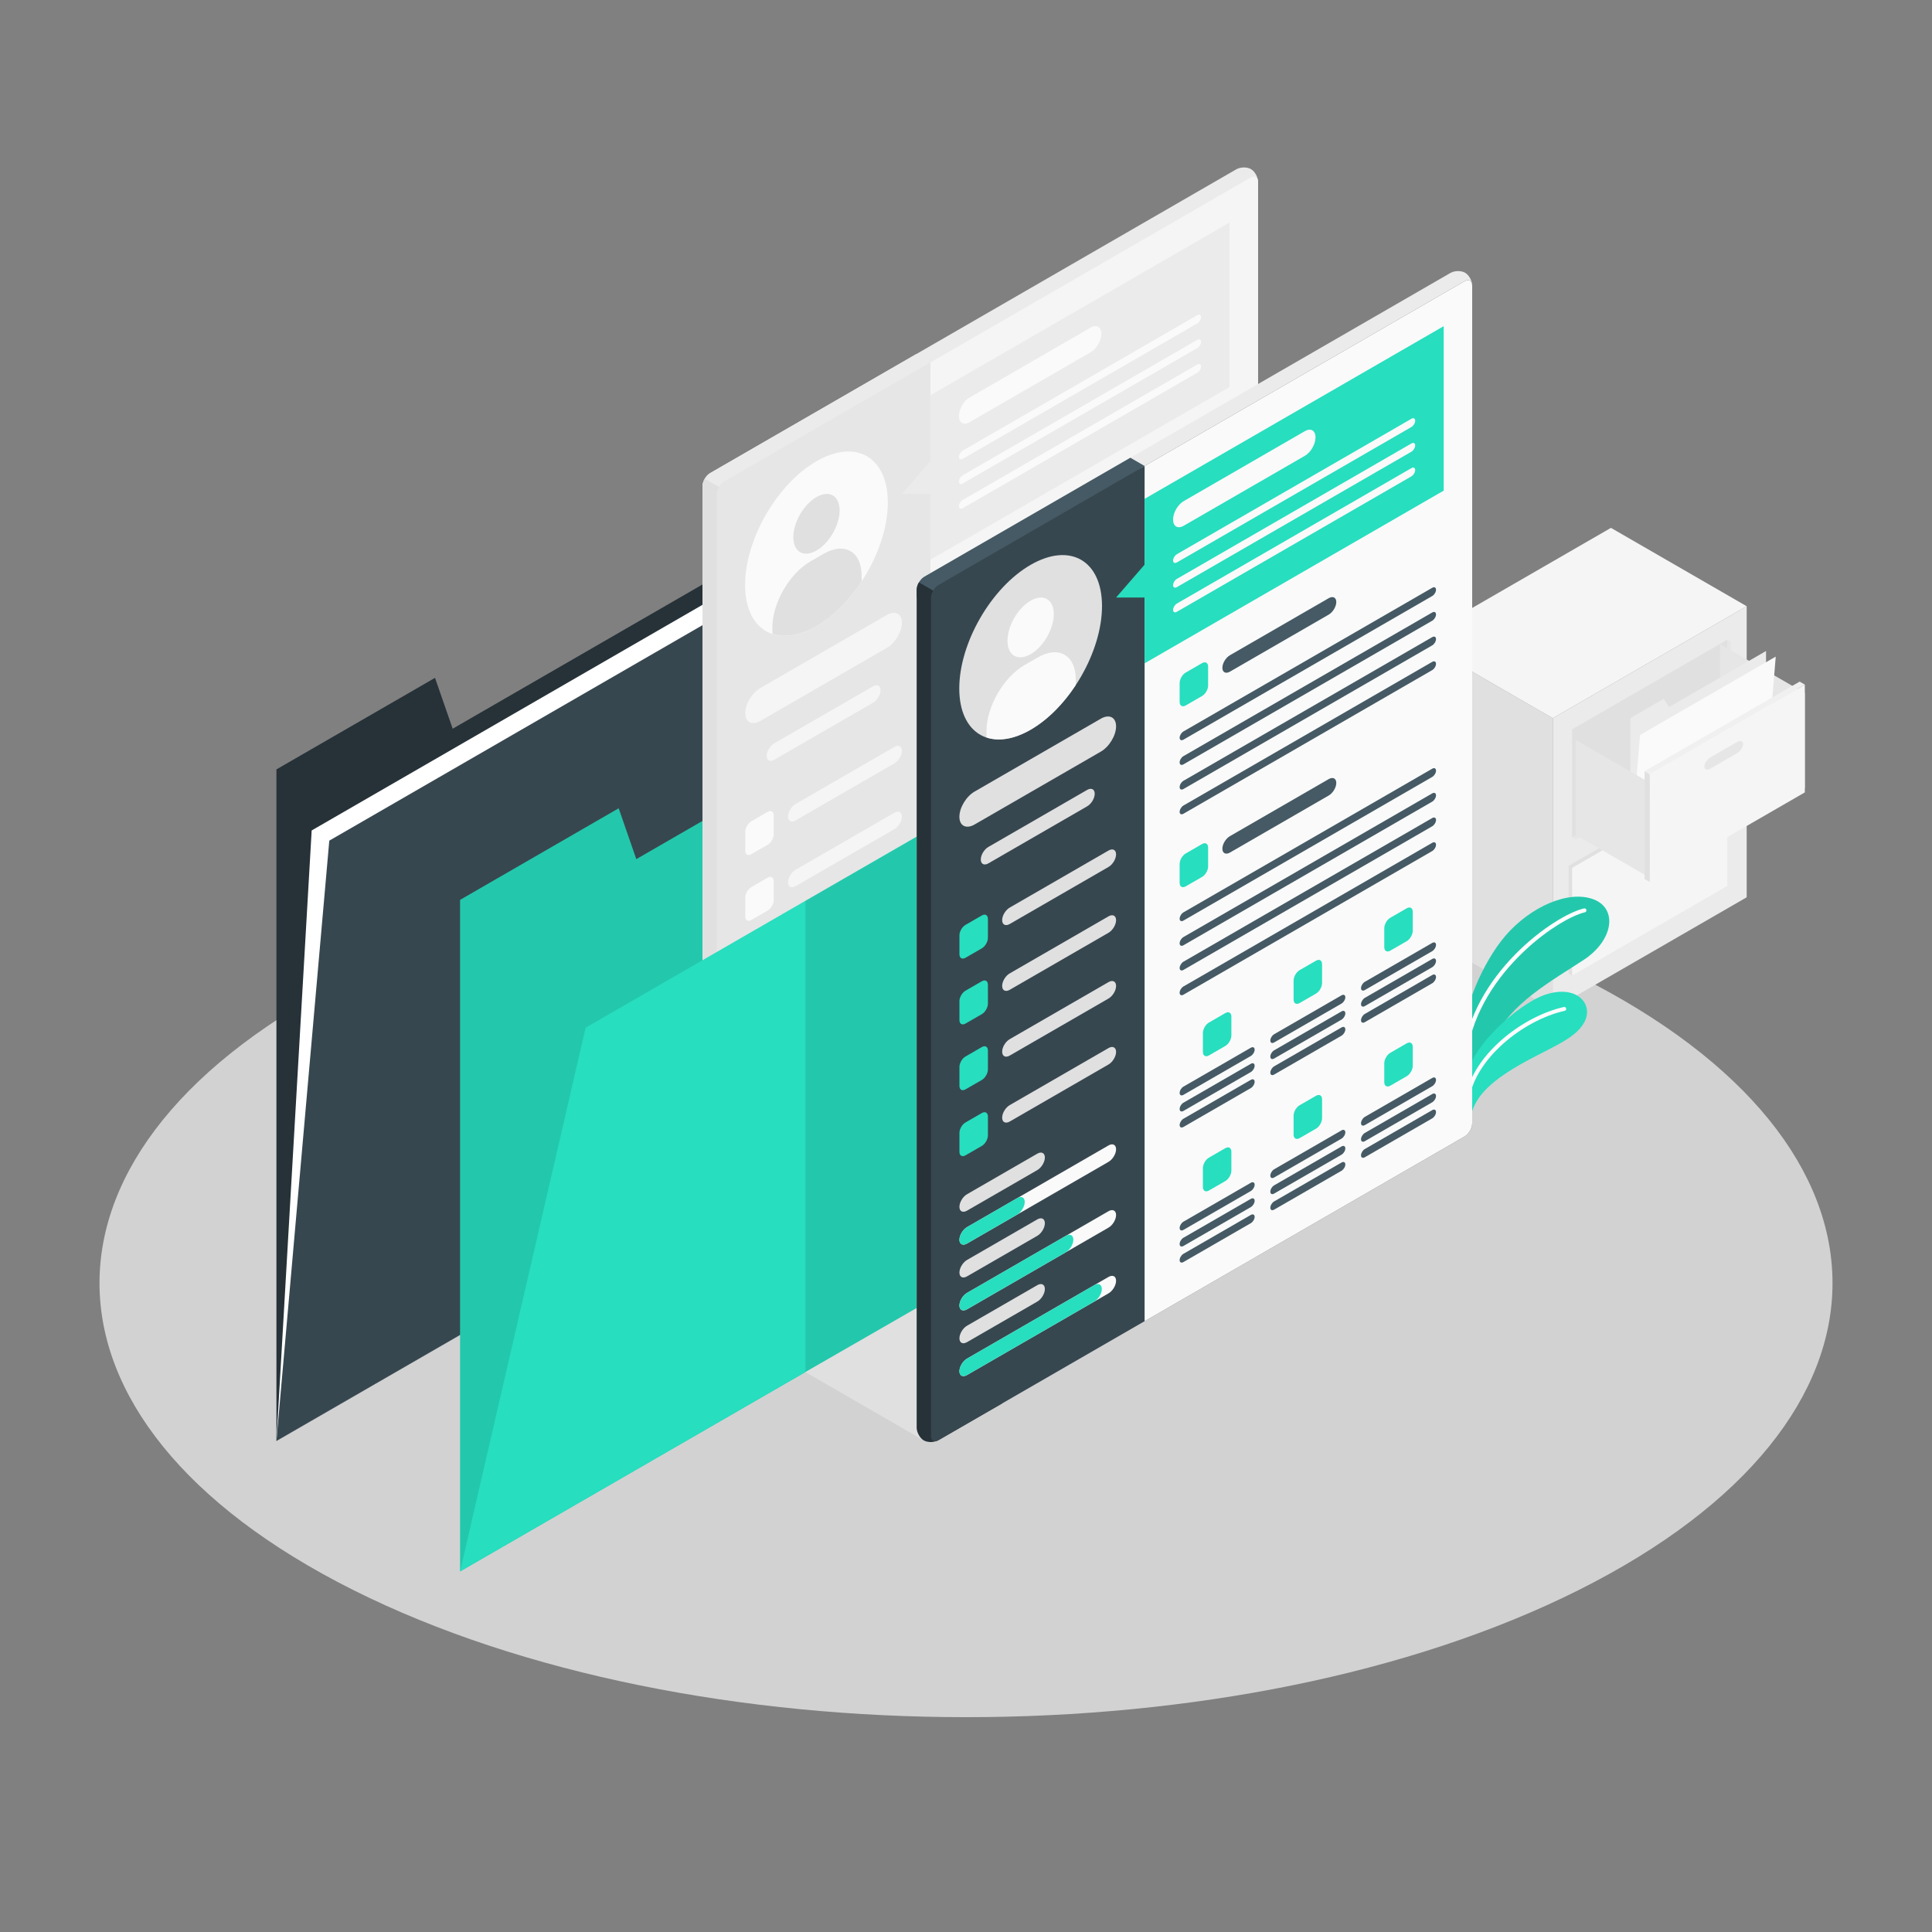
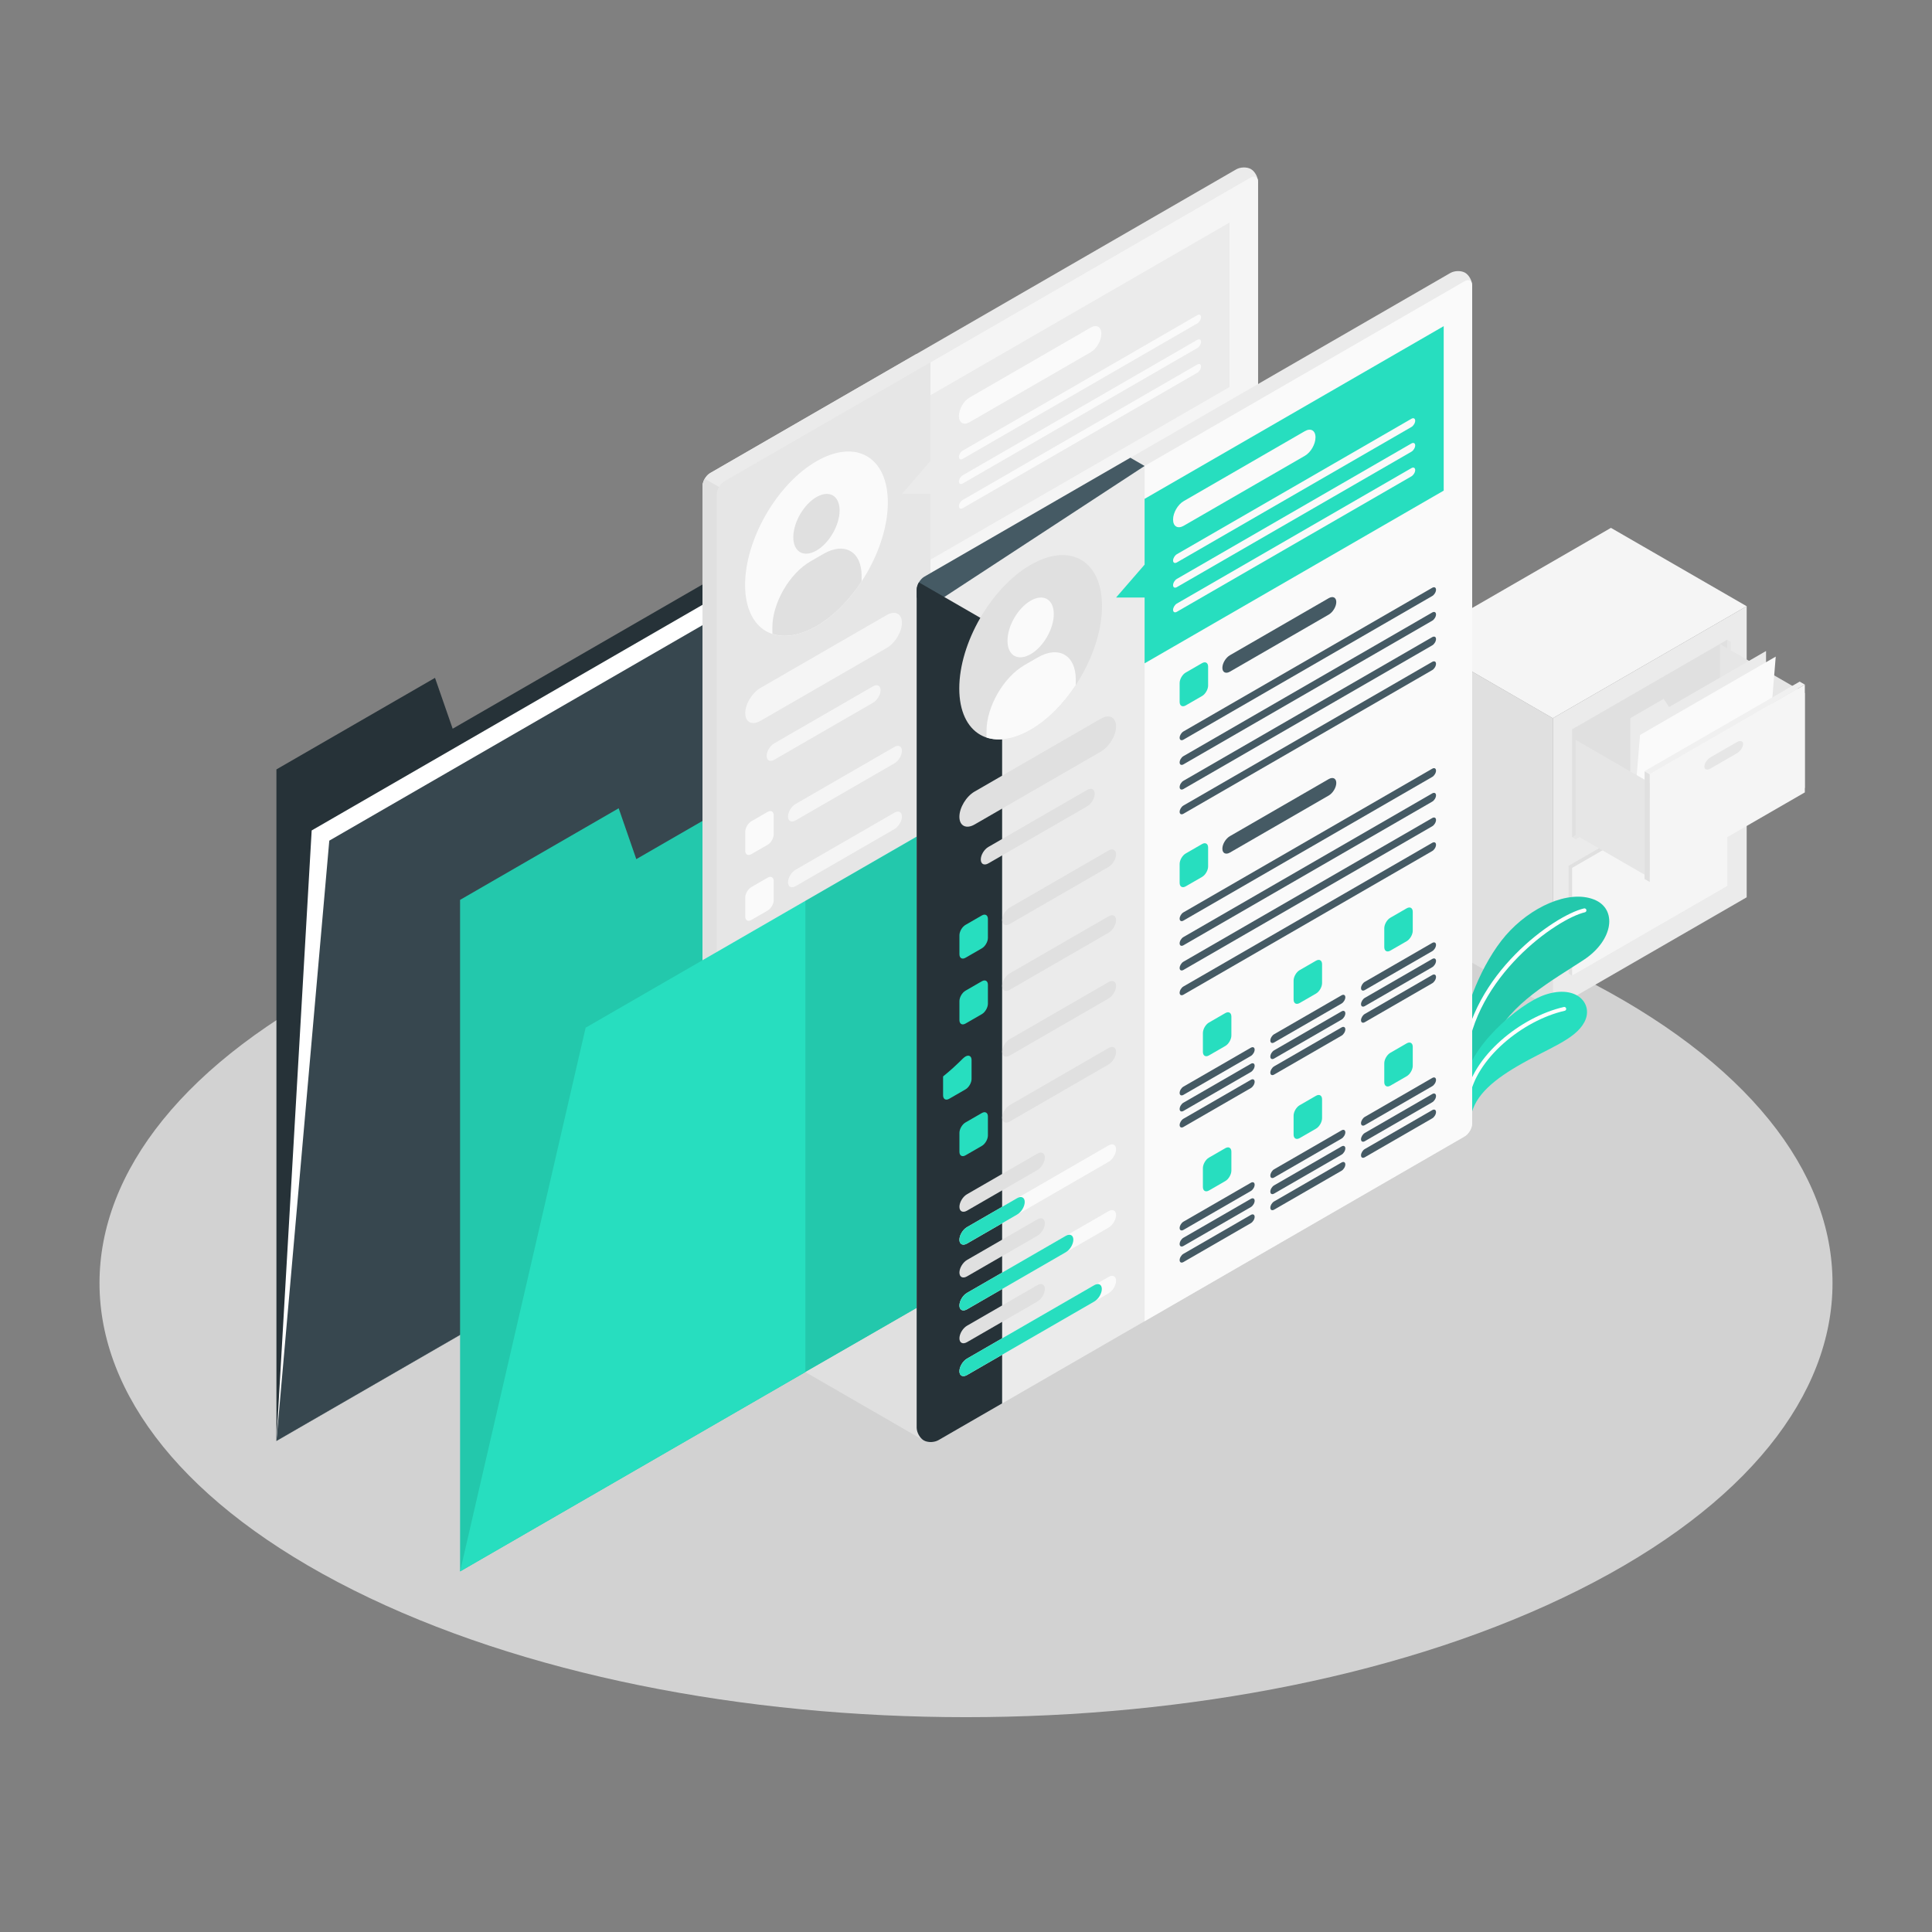
<svg xmlns="http://www.w3.org/2000/svg" xmlns:xlink="http://www.w3.org/1999/xlink" version="1.1" x="0px" y="0px" viewBox="0 0 500 500" style="enable-background:new 0 0 500 500;" xml:space="preserve">
  <rect x="0" y="0" width="500" height="500" fill="#808080" stroke="none" />
  <g id="Floor">
    <path id="Floor_21_" style="opacity:0.7;fill:#F5F5F5;" d="M91.43,411.5c87.58,43.87,229.56,43.87,317.14,0   c87.58-43.87,87.58-115,0-158.87c-87.58-43.87-229.56-43.87-317.14,0C3.86,296.5,3.86,367.63,91.43,411.5z" />
  </g>
  <g id="Cabinet_1_">
    <g id="Cabinet">
      <g id="XMLID_3134_">
        <g id="XMLID_3143_">
          <polygon id="XMLID_3184_" style="fill:#E0E0E0;" points="401.86,261.19 366.73,240.91 366.73,165.58 401.86,185.87     " />
        </g>
        <g id="XMLID_3142_">
          <polygon id="XMLID_3182_" style="fill:#EBEBEB;" points="401.86,185.87 452.04,156.89 452.04,232.22 401.86,261.19     " />
        </g>
        <g id="XMLID_14367_">
          <polygon id="XMLID_3180_" style="fill:#F5F5F5;" points="452.04,156.89 401.86,185.87 366.73,165.58 416.91,136.61     " />
        </g>
        <g id="XMLID_3140_">
          <g id="XMLID_14366_">
            <polygon id="XMLID_3178_" style="fill:#E6E6E6;" points="406.87,188.76 447.02,165.58 447.94,166.12 447.94,194.02        407.8,217.2 406.87,216.66      " />
          </g>
          <g id="XMLID_3141_">
            <path id="XMLID_3176_" style="fill:#E6E6E6;" d="M423.53,184.94l6.83-3.94c0.89-0.51,1.6-0.28,1.6,0.52       c0,0.8-0.72,1.86-1.6,2.38l-6.83,3.94c-0.89,0.51-1.6,0.28-1.6-0.52C421.93,186.51,422.65,185.45,423.53,184.94z" />
          </g>
        </g>
        <g id="XMLID_3136_">
          <g id="XMLID_3139_">
            <polygon id="XMLID_3173_" style="fill:#E0E0E0;" points="405.95,224.07 446.1,200.89 446.09,228.79 447.02,229.32        406.87,252.5 405.95,251.97      " />
          </g>
          <g id="XMLID_3138_">
            <polygon id="XMLID_3171_" style="fill:#F5F5F5;" points="406.87,224.6 447.02,201.42 447.02,229.32 406.87,252.5      " />
          </g>
          <g id="XMLID_3137_">
            <path id="XMLID_3169_" style="fill:#E6E6E6;" d="M422.61,220.24l6.83-3.94c0.89-0.51,1.6-0.28,1.6,0.52       c0,0.8-0.72,1.86-1.6,2.38l-6.83,3.94c-0.89,0.51-1.6,0.28-1.6-0.52C421,221.82,421.72,220.76,422.61,220.24z" />
          </g>
        </g>
      </g>
      <g id="XMLID_368_">
        <g id="XMLID_982_">
          <polygon id="XMLID_3165_" style="fill:#E0E0E0;" points="406.87,188.76 447.02,165.58 447.02,193.48 406.87,216.66     " />
        </g>
        <g id="XMLID_941_">
          <polygon id="XMLID_3163_" style="fill:#E6E6E6;" points="467.09,179.37 445.12,166.68 445.12,191.26 467.09,203.95     " />
        </g>
        <g id="XMLID_938_">
          <g id="XMLID_940_">
            <polygon id="XMLID_3161_" style="fill:#EBEBEB;" points="421.93,220.63 421.93,185.86 430.54,180.87 431.96,182.97        457.05,168.48 457.06,200.35      " />
          </g>
          <g id="XMLID_939_">
            <polygon id="XMLID_3159_" style="fill:#FAFAFA;" points="421.93,220.63 424.44,190.21 459.56,169.93 457.06,200.35      " />
          </g>
        </g>
        <g id="XMLID_937_">
          <polygon id="XMLID_3156_" style="fill:#E6E6E6;" points="426.95,202.55 407.79,191.49 407.79,216.07 426.94,227.13     " />
        </g>
        <g id="XMLID_936_">
          <polygon id="XMLID_3154_" style="fill:#F5F5F5;" points="426.95,200.35 467.09,177.17 467.09,205.07 426.94,228.25     " />
        </g>
        <g id="XMLID_933_">
          <path id="XMLID_3152_" style="fill:#E6E6E6;" d="M442.68,195.99l6.83-3.94c0.89-0.51,1.6-0.28,1.6,0.52      c0,0.8-0.72,1.86-1.6,2.38l-6.83,3.94c-0.89,0.51-1.6,0.28-1.6-0.52C441.08,197.57,441.8,196.5,442.68,195.99z" />
        </g>
        <g id="XMLID_901_">
          <polygon id="XMLID_3150_" style="fill:#E0E0E0;" points="426.95,200.35 425.61,199.58 425.61,227.48 426.95,228.25     " />
        </g>
        <g id="XMLID_884_">
          <polygon id="XMLID_3148_" style="fill:#F0F0F0;" points="425.61,199.58 465.75,176.4 467.09,177.17 426.95,200.35     " />
        </g>
      </g>
    </g>
  </g>
  <g id="Plants">
    <g id="Plant_1_">
      <g id="XMLID_15586_">
        <path id="XMLID_15588_" style="fill:#27DEBF;" d="M378.63,267.25c0.23-5.78,4.78-17.94,11.08-25.2     c6.3-7.26,16.17-11.83,22.77-9.27c6.15,2.38,5.14,10.54-2.64,15.65c-7.78,5.12-19.43,11.47-23.13,20.7l-7.44,11.21L378.63,267.25     z" />
        <path id="XMLID_985_" style="opacity:0.1;" d="M378.63,267.25c0.23-5.78,4.78-17.94,11.08-25.2c6.3-7.26,16.17-11.83,22.77-9.27     c6.15,2.38,5.14,10.54-2.64,15.65c-7.78,5.12-19.43,11.47-23.13,20.7l-7.44,11.21L378.63,267.25z" />
        <path id="XMLID_15587_" style="fill:none;stroke:#FFFFFF;stroke-width:1.026;stroke-linecap:round;stroke-miterlimit:10;" d="     M410.05,235.6c-7.48,1.74-29,16.83-31.03,38.42" />
      </g>
      <g id="XMLID_15570_">
        <path id="XMLID_15585_" style="fill:#27DEBF;" d="M380.53,290.18c0.34-5.97,5.46-10.33,12.19-14.27     c7.99-4.68,14.9-6.79,17.33-11.41c2.43-4.61-1.92-9.82-10.18-7.06c-6.97,2.33-20.5,14.32-20.6,22.9L380.53,290.18z" />
        <path id="XMLID_15584_" style="fill:none;stroke:#FFFFFF;stroke-linecap:round;stroke-miterlimit:10;" d="M404.83,261.1     c-11.05,2.53-23.4,12.58-25.06,23.11" />
      </g>
    </g>
  </g>
  <g id="Folder_2_">
    <g id="Folder_1_">
      <g id="XMLID_3087_">
        <polygon id="XMLID_3092_" style="fill:#263238;" points="71.54,199.12 71.54,372.92 249.41,270.22 249.41,112.23 117.15,188.59      112.58,175.43    " />
      </g>
      <g id="XMLID_3086_">
        <polygon id="XMLID_3090_" style="fill:#FFFFFF;" points="71.54,372.92 80.66,214.92 258.53,112.23 249.41,270.22    " />
      </g>
      <g id="XMLID_3085_">
        <polygon id="XMLID_3083_" style="fill:#37474F;" points="71.54,372.92 85.22,217.56 263.09,114.86 249.41,270.22    " />
      </g>
    </g>
  </g>
  <g id="Resumes">
    <g id="Folder">
      <g id="XMLID_987_">
        <g id="XMLID_3084_">
          <polygon id="XMLID_3080_" style="fill:#27DEBF;" points="119.07,232.89 119.07,406.68 296.94,303.98 296.94,145.99       164.67,222.35 160.11,209.19     " />
        </g>
        <g id="XMLID_3070_" style="opacity:0.1;">
          <polygon id="XMLID_3089_" points="119.07,232.89 119.07,406.68 296.94,303.98 296.94,145.99 164.67,222.35 160.11,209.19           " />
        </g>
      </g>
      <g id="Document_1_">
        <g id="XMLID_3067_">
          <path id="XMLID_3068_" style="fill:#EBEBEB;" d="M183.66,345.97c-1.02-0.59-1.84-2.08-1.84-3.33v-216.8      c0-1.25,0.88-2.78,1.96-3.4l136.15-78.61c1.09-0.63,2.79-0.66,3.81-0.07c1.02,0.59,1.84,2.08,1.84,3.33l0,216.8      c0,1.25-0.88,2.78-1.96,3.4L187.46,345.9C186.38,346.53,184.68,346.56,183.66,345.97z" />
        </g>
        <g id="XMLID_3065_">
          <path id="XMLID_3066_" style="fill:#EBEBEB;" d="M185.5,129.95l55.3-36.18l-3.69-2.13l-53.33,30.79      c-1.09,0.63-1.96,2.15-1.96,3.4v1.99L185.5,129.95z" />
        </g>
        <g id="XMLID_3063_">
          <path id="XMLID_3064_" style="fill:#E0E0E0;" d="M203.93,136.34l-21.54-12.44c-0.36,0.62-0.58,1.31-0.58,1.94v216.8      c0,1.25,0.83,2.75,1.84,3.33c1.02,0.59,2.72,0.56,3.81-0.07l16.47-9.51L203.93,136.34z" />
        </g>
        <g id="XMLID_3061_">
          <path id="XMLID_3062_" style="fill:#E6E6E6;" d="M187.46,345.9l136.15-78.61c1.09-0.63,1.96-2.15,1.96-3.4l0-216.8      c0-1.25-0.88-1.76-1.96-1.13l-136.15,78.61c-1.09,0.63-1.96,2.15-1.96,3.4l0,216.8C185.5,346.02,186.38,346.53,187.46,345.9z" />
        </g>
        <g id="XMLID_3058_">
          <defs>
            <path id="XMLID_3060_" d="M211.3,119.25c-10.18,5.74-18.43,20.03-18.43,31.92c0,11.89,8.25,16.77,18.43,10.89       c10.18-5.88,18.43-20.17,18.43-31.92C229.73,118.39,221.48,113.51,211.3,119.25z" />
          </defs>
          <clipPath id="XMLID_00000151535256151801188460000002570978875030628243_">
            <use xlink:href="#XMLID_3060_" style="overflow:visible;" />
          </clipPath>
        </g>
        <g id="XMLID_3056_">
          <path id="XMLID_3057_" style="fill:#F5F5F5;" d="M196.8,178.04l32.69-18.87c2.17-1.25,3.93-0.36,3.93,1.99      c0,2.35-1.76,5.27-3.93,6.53l-32.69,18.87c-2.17,1.25-3.93,0.36-3.93-1.99S194.63,179.3,196.8,178.04z" />
        </g>
        <g id="XMLID_3051_">
          <g id="XMLID_3054_">
            <path id="XMLID_3055_" style="fill:#FAFAFA;" d="M194.44,212.55l4.23-2.44c0.87-0.5,1.57-0.09,1.57,0.91v4.88       c0,1-0.7,2.22-1.57,2.72l-4.23,2.44c-0.87,0.5-1.57,0.1-1.57-0.91v-4.88C192.87,214.27,193.58,213.05,194.44,212.55z" />
          </g>
          <g id="XMLID_3052_">
            <path id="XMLID_3053_" style="fill:#F5F5F5;" d="M205.9,208.07l25.56-14.76c1.09-0.63,1.96-0.18,1.96,0.99       c0,1.18-0.88,2.64-1.96,3.26l-25.56,14.76c-1.09,0.63-1.96,0.18-1.96-0.99C203.93,210.15,204.81,208.69,205.9,208.07z" />
          </g>
        </g>
        <g id="XMLID_3046_">
          <g id="XMLID_3049_">
            <path id="XMLID_3050_" style="fill:#FAFAFA;" d="M194.44,229.58l4.23-2.44c0.87-0.5,1.57-0.09,1.57,0.91v4.88       c0,1-0.7,2.22-1.57,2.72l-4.23,2.44c-0.87,0.5-1.57,0.09-1.57-0.91v-4.88C192.87,231.3,193.58,230.08,194.44,229.58z" />
          </g>
          <g id="XMLID_3047_">
            <path id="XMLID_3048_" style="fill:#F5F5F5;" d="M205.9,225.09l25.56-14.76c1.09-0.63,1.96-0.18,1.96,0.99       c0,1.18-0.88,2.64-1.96,3.26l-25.56,14.76c-1.09,0.63-1.96,0.18-1.96-0.99C203.93,227.18,204.81,225.72,205.9,225.09z" />
          </g>
        </g>
        <g id="XMLID_3040_">
          <g id="XMLID_3043_">
            <path id="XMLID_3045_" style="fill:#FAFAFA;" d="M194.44,246.6l4.23-2.44c0.87-0.5,1.57-0.09,1.57,0.91v4.88       c0,1-0.7,2.22-1.57,2.72l-4.23,2.44c-0.87,0.5-1.57,0.09-1.57-0.91v-4.88C192.87,248.32,193.58,247.1,194.44,246.6z" />
          </g>
          <g id="XMLID_3041_">
            <path id="XMLID_3042_" style="fill:#F5F5F5;" d="M205.9,242.12l25.56-14.76c1.09-0.63,1.96-0.18,1.96,0.99       c0,1.18-0.88,2.64-1.96,3.26l-25.56,14.76c-1.09,0.63-1.96,0.18-1.96-0.99C203.93,244.2,204.81,242.74,205.9,242.12z" />
          </g>
        </g>
        <g id="XMLID_3035_">
          <g id="XMLID_3038_">
            <path id="XMLID_3039_" style="fill:#FAFAFA;" d="M194.44,263.67l4.23-2.44c0.87-0.5,1.57-0.09,1.57,0.91v4.88       c0,1-0.7,2.22-1.57,2.72l-4.23,2.44c-0.87,0.5-1.57,0.09-1.57-0.91v-4.88C192.87,265.39,193.58,264.17,194.44,263.67z" />
          </g>
          <g id="XMLID_3036_">
            <path id="XMLID_3037_" style="fill:#F5F5F5;" d="M205.9,259.19l25.56-14.76c1.09-0.63,1.96-0.18,1.96,0.99       c0,1.18-0.88,2.64-1.96,3.26l-25.56,14.76c-1.09,0.63-1.96,0.18-1.96-0.99C203.93,261.28,204.81,259.81,205.9,259.19z" />
          </g>
        </g>
        <g id="XMLID_3033_">
          <path id="XMLID_3034_" style="fill:#F5F5F5;" d="M194.84,299.27l18.19-10.5c1.09-0.63,1.96-0.18,1.96,0.99      c0,1.18-0.88,2.64-1.96,3.26l-18.19,10.5c-1.09,0.63-1.96,0.18-1.96-0.99C192.87,301.36,193.75,299.9,194.84,299.27z" />
        </g>
        <g id="XMLID_3030_">
          <path id="XMLID_3032_" style="fill:#F0F0F0;" d="M194.84,307.78l36.62-21.14c1.09-0.63,1.96-0.18,1.96,0.99      c0,1.18-0.88,2.64-1.96,3.26l-36.62,21.14c-1.09,0.63-1.96,0.18-1.96-0.99C192.87,309.87,193.75,308.41,194.84,307.78z" />
        </g>
        <g id="XMLID_3026_">
          <path id="XMLID_3028_" style="fill:#FAFAFA;" d="M194.84,307.78l25.56-14.76c1.09-0.63,1.96-0.18,1.96,0.99      c0,1.18-0.88,2.64-1.97,3.26l-25.56,14.76c-1.09,0.63-1.96,0.18-1.96-0.99C192.87,309.87,193.75,308.41,194.84,307.78z" />
        </g>
        <g id="XMLID_3023_">
          <path id="XMLID_3024_" style="fill:#F5F5F5;" d="M194.84,316.29l18.19-10.5c1.09-0.63,1.96-0.18,1.96,0.99      c0,1.18-0.88,2.64-1.96,3.26l-18.19,10.5c-1.09,0.63-1.96,0.18-1.96-0.99C192.87,318.37,193.75,316.91,194.84,316.29z" />
        </g>
        <g id="XMLID_3021_">
          <path id="XMLID_3022_" style="fill:#F5F5F5;" d="M194.84,282.25l18.19-10.5c1.09-0.63,1.96-0.18,1.96,0.99      c0,1.18-0.88,2.64-1.96,3.26l-18.19,10.5c-1.09,0.63-1.96,0.18-1.96-0.99C192.87,284.34,193.75,282.88,194.84,282.25z" />
        </g>
        <g id="XMLID_3019_">
          <path id="XMLID_3020_" style="fill:#F0F0F0;" d="M194.84,290.77l36.62-21.14c1.09-0.63,1.96-0.18,1.96,0.99      c0,1.18-0.88,2.64-1.96,3.26l-36.62,21.14c-1.09,0.63-1.96,0.18-1.96-0.99C192.87,292.85,193.75,291.39,194.84,290.77z" />
        </g>
        <g id="XMLID_3017_">
          <path id="XMLID_3018_" style="fill:#FAFAFA;" d="M194.84,290.77l12.98-7.5c1.09-0.63,1.96-0.18,1.96,0.99      c0,1.18-0.88,2.64-1.97,3.26l-12.98,7.5c-1.09,0.63-1.96,0.18-1.96-0.99C192.87,292.85,193.75,291.39,194.84,290.77z" />
        </g>
        <g id="XMLID_3015_">
          <path id="XMLID_3016_" style="fill:#F0F0F0;" d="M194.84,324.8l36.62-21.14c1.09-0.63,1.96-0.18,1.96,0.99      c0,1.18-0.88,2.64-1.96,3.26l-36.62,21.14c-1.09,0.63-1.96,0.18-1.96-0.99C192.87,326.89,193.75,325.43,194.84,324.8z" />
        </g>
        <g id="XMLID_3013_">
          <path id="XMLID_3014_" style="fill:#FAFAFA;" d="M194.84,324.8l32.93-19.01c1.09-0.63,1.96-0.18,1.96,0.99      c0,1.18-0.88,2.64-1.97,3.26l-32.93,19.01c-1.09,0.63-1.96,0.18-1.96-0.99C192.87,326.89,193.75,325.43,194.84,324.8z" />
        </g>
        <g id="XMLID_3011_">
          <path id="XMLID_3012_" style="fill:#F5F5F5;" d="M323.61,45.96l-82.82,47.82v221.34l82.82-47.82c1.09-0.63,1.96-2.15,1.96-3.4      l0-216.8C325.58,45.84,324.7,45.33,323.61,45.96z" />
        </g>
        <g id="XMLID_3009_">
          <polygon id="XMLID_3010_" style="fill:#EBEBEB;" points="240.79,102.29 240.79,119.31 233.42,127.83 240.79,127.83       240.79,144.85 318.2,100.16 318.2,57.59     " />
        </g>
        <g id="XMLID_2993_">
          <path id="XMLID_2994_" style="fill:#FAFAFA;" d="M250.92,102.88l31.36-18.11c1.52-0.88,2.75-0.17,2.75,1.59v0.03      c0,1.75-1.23,3.89-2.75,4.76l-31.36,18.11c-1.52,0.88-2.75,0.17-2.75-1.59v-0.03C248.17,105.89,249.4,103.76,250.92,102.88z" />
        </g>
        <g id="XMLID_2991_">
          <path id="XMLID_2992_" style="fill:#FAFAFA;" d="M249.15,116.62l60.7-35.05c0.54-0.31,0.98-0.09,0.98,0.5      c0,0.59-0.44,1.32-0.98,1.63l-60.7,35.05c-0.54,0.31-0.98,0.09-0.98-0.5C248.17,117.66,248.61,116.93,249.15,116.62z" />
        </g>
        <g id="XMLID_2989_">
          <path id="XMLID_2990_" style="fill:#FAFAFA;" d="M249.15,123l60.7-35.05c0.54-0.31,0.98-0.09,0.98,0.5s-0.44,1.32-0.98,1.63      l-60.7,35.05c-0.54,0.31-0.98,0.09-0.98-0.5S248.61,123.32,249.15,123z" />
        </g>
        <g id="XMLID_2987_">
          <path id="XMLID_2988_" style="fill:#FAFAFA;" d="M249.15,129.39l60.7-35.05c0.54-0.31,0.98-0.09,0.98,0.5s-0.44,1.32-0.98,1.63      l-60.7,35.05c-0.54,0.31-0.98,0.09-0.98-0.5C248.17,130.43,248.61,129.7,249.15,129.39z" />
        </g>
        <g id="XMLID_2951_">
          <g id="XMLID_2981_">
            <g id="XMLID_2985_">
              <path id="XMLID_2986_" style="fill:#FFFFFF;" d="M251.43,147.24l4.23-2.44c0.87-0.5,1.57-0.09,1.57,0.91v4.88        c0,1-0.7,2.22-1.57,2.72l-4.23,2.44c-0.87,0.5-1.57,0.09-1.57-0.91v-4.88C249.86,148.96,250.57,147.74,251.43,147.24z" />
            </g>
            <g id="XMLID_2982_">
              <path id="XMLID_2984_" style="fill:#E0E0E0;" d="M262.89,142.76L288.45,128c1.09-0.63,1.96-0.18,1.96,0.99        c0,1.18-0.88,2.64-1.96,3.26l-25.56,14.76c-1.09,0.63-1.96,0.18-1.96-0.99S261.8,143.38,262.89,142.76z" />
            </g>
          </g>
          <g id="XMLID_2970_">
            <path id="XMLID_2978_" style="fill:#E0E0E0;" d="M250.85,162.49l64.39-37.18c0.54-0.31,0.98-0.09,0.98,0.5       c0,0.59-0.44,1.32-0.98,1.63l-64.39,37.18c-0.54,0.31-0.98,0.09-0.98-0.5C249.86,163.53,250.3,162.8,250.85,162.49z" />
          </g>
          <g id="XMLID_2957_">
            <path id="XMLID_2969_" style="fill:#E0E0E0;" d="M250.85,168.87l64.39-37.18c0.54-0.31,0.98-0.09,0.98,0.5       c0,0.59-0.44,1.32-0.98,1.63L250.85,171c-0.54,0.31-0.98,0.09-0.98-0.5C249.86,169.92,250.3,169.19,250.85,168.87z" />
          </g>
          <g id="XMLID_2954_">
            <path id="XMLID_2955_" style="fill:#E0E0E0;" d="M250.85,175.26l64.39-37.18c0.54-0.31,0.98-0.09,0.98,0.5       c0,0.59-0.44,1.32-0.98,1.63l-64.39,37.18c-0.54,0.31-0.98,0.09-0.98-0.5C249.86,176.3,250.3,175.57,250.85,175.26z" />
          </g>
          <g id="XMLID_2952_">
            <path id="XMLID_2953_" style="fill:#E0E0E0;" d="M250.85,181.66l64.39-37.18c0.54-0.31,0.98-0.09,0.98,0.5       c0,0.59-0.44,1.32-0.98,1.63l-64.39,37.18c-0.54,0.31-0.98,0.09-0.98-0.5C249.86,182.7,250.3,181.97,250.85,181.66z" />
          </g>
        </g>
        <g id="XMLID_2935_">
          <g id="XMLID_2946_">
            <g id="XMLID_2949_">
              <path id="XMLID_2950_" style="fill:#FFFFFF;" d="M251.43,194.06l4.23-2.44c0.87-0.5,1.57-0.1,1.57,0.91v4.88        c0,1-0.7,2.22-1.57,2.72l-4.23,2.44c-0.87,0.5-1.57,0.09-1.57-0.91v-4.88C249.86,195.78,250.57,194.56,251.43,194.06z" />
            </g>
            <g id="XMLID_2947_">
              <path id="XMLID_2948_" style="fill:#E0E0E0;" d="M262.89,189.58l25.56-14.76c1.09-0.63,1.96-0.18,1.96,0.99        s-0.88,2.64-1.96,3.26l-25.56,14.76c-1.09,0.63-1.96,0.18-1.96-0.99C260.92,191.67,261.8,190.21,262.89,189.58z" />
            </g>
          </g>
          <g id="XMLID_2944_">
            <path id="XMLID_2945_" style="fill:#E0E0E0;" d="M250.85,209.31l64.39-37.18c0.54-0.31,0.98-0.09,0.98,0.5       c0,0.59-0.44,1.32-0.98,1.63l-64.39,37.18c-0.54,0.31-0.98,0.09-0.98-0.5C249.86,210.35,250.3,209.62,250.85,209.31z" />
          </g>
          <g id="XMLID_2942_">
            <path id="XMLID_2943_" style="fill:#E0E0E0;" d="M250.85,215.69l64.39-37.18c0.54-0.31,0.98-0.09,0.98,0.5       c0,0.59-0.44,1.32-0.98,1.63l-64.39,37.18c-0.54,0.31-0.98,0.09-0.98-0.5C249.86,216.74,250.3,216.01,250.85,215.69z" />
          </g>
          <g id="XMLID_2940_">
            <path id="XMLID_2941_" style="fill:#E0E0E0;" d="M250.85,222.08l64.39-37.18c0.54-0.31,0.98-0.09,0.98,0.5       c0,0.59-0.44,1.32-0.98,1.63l-64.39,37.18c-0.54,0.31-0.98,0.09-0.98-0.5C249.86,223.12,250.3,222.39,250.85,222.08z" />
          </g>
          <g id="XMLID_2937_">
            <path id="XMLID_2938_" style="fill:#E0E0E0;" d="M250.85,228.48l64.39-37.18c0.54-0.31,0.98-0.09,0.98,0.5       c0,0.59-0.44,1.32-0.98,1.63l-64.39,37.18c-0.54,0.31-0.98,0.09-0.98-0.5C249.86,229.53,250.3,228.79,250.85,228.48z" />
          </g>
        </g>
        <g id="XMLID_2876_">
          <g id="XMLID_2918_">
            <g id="XMLID_2933_">
              <path id="XMLID_2934_" style="fill:#FFFFFF;" d="M257.46,237.82l4.23-2.44c0.87-0.5,1.57-0.1,1.57,0.91v4.88        c0,1-0.7,2.22-1.57,2.72l-4.23,2.44c-0.87,0.5-1.57,0.09-1.57-0.91v-4.88C255.88,239.54,256.59,238.32,257.46,237.82z" />
            </g>
            <g id="XMLID_2919_">
              <path id="XMLID_2921_" style="fill:#E0E0E0;" d="M250.85,254.41l17.45-10.07c0.54-0.31,0.98-0.09,0.98,0.5        c0,0.59-0.44,1.32-0.98,1.63l-17.45,10.07c-0.54,0.31-0.98,0.09-0.98-0.5C249.86,255.45,250.3,254.72,250.85,254.41z" />
            </g>
          </g>
          <g id="XMLID_2905_">
            <g id="XMLID_2911_">
              <path id="XMLID_2916_" style="fill:#FFFFFF;" d="M280.93,224.26l4.23-2.44c0.87-0.5,1.57-0.09,1.57,0.91v4.88        c0,1-0.7,2.22-1.57,2.72l-4.23,2.44c-0.87,0.5-1.57,0.09-1.57-0.91v-4.88C279.35,225.98,280.06,224.76,280.93,224.26z" />
            </g>
            <g id="XMLID_2907_">
              <path id="XMLID_2910_" style="fill:#E0E0E0;" d="M274.32,240.84l17.45-10.07c0.54-0.31,0.98-0.09,0.98,0.5        c0,0.59-0.44,1.32-0.98,1.63l-17.45,10.07c-0.54,0.31-0.98,0.09-0.98-0.5C273.33,241.89,273.77,241.16,274.32,240.84z" />
            </g>
          </g>
          <g id="XMLID_2878_">
            <g id="XMLID_2902_">
              <path id="XMLID_2904_" style="fill:#FFFFFF;" d="M304.4,210.7l4.23-2.44c0.87-0.5,1.57-0.09,1.57,0.91v4.88        c0,1-0.7,2.22-1.57,2.72l-4.23,2.44c-0.87,0.5-1.57,0.09-1.57-0.91v-4.88C302.82,212.42,303.53,211.2,304.4,210.7z" />
            </g>
            <g id="XMLID_2899_">
              <path id="XMLID_2900_" style="fill:#E0E0E0;" d="M297.78,227.28l17.45-10.07c0.54-0.31,0.98-0.09,0.98,0.5        c0,0.59-0.44,1.32-0.98,1.63l-17.45,10.07c-0.54,0.31-0.98,0.09-0.98-0.5C296.8,228.33,297.24,227.6,297.78,227.28z" />
            </g>
            <g id="XMLID_2897_">
              <path id="XMLID_2898_" style="fill:#E0E0E0;" d="M250.85,258.56l17.45-10.07c0.54-0.31,0.98-0.09,0.98,0.5        c0,0.59-0.44,1.32-0.98,1.63l-17.45,10.07c-0.54,0.31-0.98,0.09-0.98-0.5S250.3,258.87,250.85,258.56z" />
            </g>
            <g id="XMLID_2895_">
              <path id="XMLID_2896_" style="fill:#E0E0E0;" d="M274.32,245l17.45-10.07c0.54-0.31,0.98-0.09,0.98,0.5        c0,0.59-0.44,1.32-0.98,1.63l-17.45,10.07c-0.54,0.31-0.98,0.09-0.98-0.5C273.33,246.04,273.77,245.31,274.32,245z" />
            </g>
            <g id="XMLID_2892_">
              <path id="XMLID_2894_" style="fill:#E0E0E0;" d="M297.78,231.44l17.45-10.07c0.54-0.31,0.98-0.09,0.98,0.5        s-0.44,1.32-0.98,1.63l-17.45,10.07c-0.54,0.31-0.98,0.09-0.98-0.5C296.8,232.48,297.24,231.75,297.78,231.44z" />
            </g>
            <g id="XMLID_2888_">
              <path id="XMLID_2890_" style="fill:#E0E0E0;" d="M250.85,262.72l17.45-10.07c0.54-0.31,0.98-0.09,0.98,0.5        s-0.44,1.32-0.98,1.63l-17.45,10.07c-0.54,0.31-0.98,0.09-0.98-0.5S250.3,263.03,250.85,262.72z" />
            </g>
            <g id="XMLID_2884_">
              <path id="XMLID_2886_" style="fill:#E0E0E0;" d="M274.32,249.16l17.45-10.07c0.54-0.31,0.98-0.09,0.98,0.5        c0,0.59-0.44,1.32-0.98,1.63l-17.45,10.07c-0.54,0.31-0.98,0.09-0.98-0.5C273.33,250.2,273.77,249.47,274.32,249.16z" />
            </g>
            <g id="XMLID_2880_">
              <path id="XMLID_2882_" style="fill:#E0E0E0;" d="M297.78,235.6l17.45-10.07c0.54-0.31,0.98-0.09,0.98,0.5        c0,0.59-0.44,1.32-0.98,1.63l-17.45,10.07c-0.54,0.31-0.98,0.09-0.98-0.5C296.8,236.64,297.24,235.91,297.78,235.6z" />
            </g>
          </g>
        </g>
        <g id="XMLID_2815_">
          <g id="XMLID_2866_">
            <g id="XMLID_2872_">
              <path id="XMLID_2874_" style="fill:#FFFFFF;" d="M257.46,272.77l4.23-2.44c0.87-0.5,1.57-0.09,1.57,0.91v4.88        c0,1-0.7,2.22-1.57,2.72l-4.23,2.44c-0.87,0.5-1.57,0.09-1.57-0.91v-4.88C255.88,274.49,256.59,273.27,257.46,272.77z" />
            </g>
            <g id="XMLID_2868_">
              <path id="XMLID_2870_" style="fill:#E0E0E0;" d="M250.85,289.36l17.45-10.07c0.54-0.31,0.98-0.09,0.98,0.5        c0,0.59-0.44,1.32-0.98,1.63l-17.45,10.07c-0.54,0.31-0.98,0.09-0.98-0.5C249.86,290.4,250.3,289.67,250.85,289.36z" />
            </g>
          </g>
          <g id="XMLID_2852_">
            <g id="XMLID_2858_">
              <path id="XMLID_2865_" style="fill:#FFFFFF;" d="M280.93,259.21l4.23-2.44c0.87-0.5,1.57-0.09,1.57,0.91v4.88        c0,1-0.7,2.22-1.57,2.72l-4.23,2.44c-0.87,0.5-1.57,0.09-1.57-0.91v-4.88C279.35,260.93,280.06,259.71,280.93,259.21z" />
            </g>
            <g id="XMLID_2854_">
              <path id="XMLID_2856_" style="fill:#E0E0E0;" d="M274.32,275.8l17.45-10.07c0.54-0.31,0.98-0.09,0.98,0.5        c0,0.59-0.44,1.32-0.98,1.63l-17.45,10.07c-0.54,0.31-0.98,0.09-0.98-0.5C273.33,276.84,273.77,276.11,274.32,275.8z" />
            </g>
          </g>
          <g id="XMLID_2816_">
            <g id="XMLID_2849_">
              <path id="XMLID_2851_" style="fill:#FFFFFF;" d="M304.4,245.65l4.23-2.44c0.87-0.5,1.57-0.09,1.57,0.91V249        c0,1-0.7,2.22-1.57,2.72l-4.23,2.44c-0.87,0.5-1.57,0.09-1.57-0.91v-4.88C302.82,247.37,303.53,246.15,304.4,245.65z" />
            </g>
            <g id="XMLID_2846_">
              <path id="XMLID_2847_" style="fill:#E0E0E0;" d="M297.78,262.24l17.45-10.07c0.54-0.31,0.98-0.09,0.98,0.5        c0,0.59-0.44,1.32-0.98,1.63l-17.45,10.07c-0.54,0.31-0.98,0.09-0.98-0.5C296.8,263.28,297.24,262.55,297.78,262.24z" />
            </g>
            <g id="XMLID_2842_">
              <path id="XMLID_2844_" style="fill:#E0E0E0;" d="M250.85,293.52l17.45-10.07c0.54-0.31,0.98-0.09,0.98,0.5        s-0.44,1.32-0.98,1.63l-17.45,10.07c-0.54,0.31-0.98,0.09-0.98-0.5C249.86,294.56,250.3,293.83,250.85,293.52z" />
            </g>
            <g id="XMLID_2838_">
              <path id="XMLID_2840_" style="fill:#E0E0E0;" d="M274.32,279.95l17.45-10.07c0.54-0.31,0.98-0.09,0.98,0.5        c0,0.59-0.44,1.32-0.98,1.63l-17.45,10.07c-0.54,0.31-0.98,0.09-0.98-0.5S273.77,280.27,274.32,279.95z" />
            </g>
            <g id="XMLID_2836_">
              <path id="XMLID_2837_" style="fill:#E0E0E0;" d="M297.78,266.39l17.45-10.07c0.54-0.31,0.98-0.09,0.98,0.5        c0,0.59-0.44,1.32-0.98,1.63l-17.45,10.07c-0.54,0.31-0.98,0.09-0.98-0.5C296.8,267.44,297.24,266.71,297.78,266.39z" />
            </g>
            <g id="XMLID_2834_">
              <path id="XMLID_2835_" style="fill:#E0E0E0;" d="M250.85,297.67l17.45-10.07c0.54-0.31,0.98-0.09,0.98,0.5        c0,0.59-0.44,1.32-0.98,1.63l-17.45,10.07c-0.54,0.31-0.98,0.09-0.98-0.5S250.3,297.99,250.85,297.67z" />
            </g>
            <g id="XMLID_2819_">
              <path id="XMLID_2833_" style="fill:#E0E0E0;" d="M274.32,284.11l17.45-10.07c0.54-0.31,0.98-0.09,0.98,0.5        c0,0.59-0.44,1.32-0.98,1.63l-17.45,10.07c-0.54,0.31-0.98,0.09-0.98-0.5S273.77,284.42,274.32,284.11z" />
            </g>
            <g id="XMLID_2817_">
              <path id="XMLID_2818_" style="fill:#E0E0E0;" d="M297.78,270.55l17.45-10.07c0.54-0.31,0.98-0.09,0.98,0.5        c0,0.59-0.44,1.32-0.98,1.63l-17.45,10.07c-0.54,0.31-0.98,0.09-0.98-0.5C296.8,271.59,297.24,270.86,297.78,270.55z" />
            </g>
          </g>
        </g>
        <g id="XMLID_2811_">
          <path id="XMLID_2814_" style="fill:#FAFAFA;" d="M211.3,119.37c10.2-5.89,18.47-1.12,18.47,10.67c0,11.78-8.27,26.11-18.47,32      c-10.2,5.89-18.47,1.12-18.47-10.67S201.1,125.26,211.3,119.37z" />
          <path id="XMLID_2813_" style="fill:#E0E0E0;" d="M211.3,128.64c3.31-1.91,5.99-0.36,5.99,3.46c0,3.82-2.68,8.47-5.99,10.38      c-3.31,1.91-5.99,0.36-5.99-3.46C205.31,135.2,207.99,130.55,211.3,128.64z" />
          <path id="XMLID_2812_" style="fill:#E0E0E0;" d="M222.99,149.02c0-6.28-4.41-8.83-9.85-5.69l-3.4,1.96      c-5.44,3.14-9.85,10.78-9.85,17.06v1.69c3.14,1.04,7.1,0.48,11.41-2.01c4.43-2.56,8.5-6.71,11.68-11.56V149.02z" />
        </g>
        <g id="XMLID_2808_">
          <path id="XMLID_2810_" style="fill:#F5F5F5;" d="M200.37,192.38l25.56-14.76c1.09-0.63,1.96-0.18,1.96,0.99      c0,1.18-0.88,2.64-1.96,3.26l-25.56,14.76c-1.09,0.63-1.96,0.18-1.96-0.99C198.4,194.46,199.28,193,200.37,192.38z" />
        </g>
      </g>
      <g id="XMLID_986_">
        <g id="XMLID_3069_">
          <g id="XMLID_3071_">
            <polygon id="XMLID_3076_" style="fill:#27DEBF;" points="119.07,406.68 151.56,265.97 329.43,163.27 296.94,303.98      " />
          </g>
        </g>
        <polygon id="XMLID_20_" style="opacity:0.1;" points="208.43,355.09 208.43,233.13 328.96,163.88 296.94,303.98    " />
      </g>
    </g>
    <polygon id="Shadow_17_" style="fill:#E0E0E0;" points="239.08,372.79 208.43,355.09 265.51,322.37  " />
    <g id="Document">
      <g id="XMLID_2780_">
        <path id="XMLID_3031_" style="fill:#EBEBEB;" d="M239.08,372.79c-1.02-0.59-1.84-2.08-1.84-3.33v-216.8     c0-1.25,0.88-2.78,1.96-3.4l136.15-78.61c1.09-0.63,2.79-0.66,3.81-0.07c1.02,0.59,1.84,2.08,1.84,3.33l0,216.8     c0,1.25-0.88,2.78-1.96,3.4l-136.15,78.61C241.8,373.34,240.1,373.38,239.08,372.79z" />
      </g>
      <g id="XMLID_2779_">
        <path id="XMLID_3029_" style="fill:#455A64;" d="M240.92,156.77l55.3-36.18l-3.69-2.13l-53.33,30.79     c-1.09,0.63-1.96,2.15-1.96,3.4v1.99L240.92,156.77z" />
      </g>
      <g id="XMLID_2778_">
        <path id="XMLID_3027_" style="fill:#263238;" d="M259.35,163.15l-21.54-12.44c-0.36,0.62-0.58,1.31-0.58,1.94v216.8     c0,1.25,0.83,2.75,1.84,3.33c1.02,0.59,2.72,0.56,3.81-0.07l16.47-9.51L259.35,163.15z" />
      </g>
      <g id="XMLID_2777_">
-         <path id="XMLID_3025_" style="fill:#37474F;" d="M242.89,372.72l136.15-78.61c1.09-0.63,1.96-2.15,1.96-3.4l0-216.8     c0-1.25-0.88-1.76-1.96-1.13l-136.15,78.61c-1.09,0.63-1.96,2.15-1.96,3.4l0,216.8C240.92,372.84,241.8,373.34,242.89,372.72z" />
-       </g>
+         </g>
      <g id="XMLID_2724_">
        <defs>
          <path id="XMLID_2939_" d="M266.73,146.07c-10.18,5.74-18.43,20.03-18.43,31.92c0,11.89,8.25,16.77,18.43,10.89      c10.18-5.88,18.43-20.17,18.43-31.92C285.16,145.2,276.91,140.33,266.73,146.07z" />
        </defs>
        <clipPath id="XMLID_00000155837292682480036860000000720767693507545519_">
          <use xlink:href="#XMLID_2939_" style="overflow:visible;" />
        </clipPath>
      </g>
      <g id="XMLID_2723_">
        <path id="XMLID_2936_" style="fill:#E0E0E0;" d="M252.22,204.86l32.69-18.87c2.17-1.25,3.93-0.36,3.93,1.99     c0,2.35-1.76,5.27-3.93,6.53l-32.69,18.87c-2.17,1.25-3.93,0.36-3.93-1.99S250.05,206.11,252.22,204.86z" />
      </g>
      <g id="XMLID_2719_">
        <g id="XMLID_2721_">
          <path id="XMLID_2932_" style="fill:#27DEBF;" d="M249.87,239.36l4.23-2.44c0.87-0.5,1.57-0.09,1.57,0.91v4.88      c0,1-0.7,2.22-1.57,2.72l-4.23,2.44c-0.87,0.5-1.57,0.09-1.57-0.91v-4.88C248.29,241.08,249,239.86,249.87,239.36z" />
        </g>
        <g id="XMLID_2720_">
          <path id="XMLID_2920_" style="fill:#E0E0E0;" d="M261.32,234.88l25.56-14.76c1.09-0.63,1.96-0.18,1.96,0.99      s-0.88,2.64-1.96,3.26l-25.56,14.76c-1.09,0.63-1.96,0.18-1.96-0.99C259.35,236.97,260.23,235.51,261.32,234.88z" />
        </g>
      </g>
      <g id="XMLID_2696_">
        <g id="XMLID_2718_">
          <path id="XMLID_2917_" style="fill:#27DEBF;" d="M249.87,256.39l4.23-2.44c0.87-0.5,1.57-0.09,1.57,0.91v4.88      c0,1-0.7,2.22-1.57,2.72l-4.23,2.44c-0.87,0.5-1.57,0.1-1.57-0.91v-4.88C248.29,258.11,249,256.89,249.87,256.39z" />
        </g>
        <g id="XMLID_2717_">
          <path id="XMLID_2915_" style="fill:#E0E0E0;" d="M261.32,251.91l25.56-14.76c1.09-0.63,1.96-0.18,1.96,0.99      c0,1.18-0.88,2.64-1.96,3.26l-25.56,14.76c-1.09,0.63-1.96,0.18-1.96-0.99C259.35,253.99,260.23,252.53,261.32,251.91z" />
        </g>
      </g>
      <g id="XMLID_2693_">
        <g id="XMLID_2695_">
-           <path id="XMLID_2909_" style="fill:#27DEBF;" d="M249.87,273.42l4.23-2.44c0.87-0.5,1.57-0.09,1.57,0.91v4.88      c0,1-0.7,2.22-1.57,2.72l-4.23,2.44c-0.87,0.5-1.57,0.09-1.57-0.91v-4.88C248.29,275.14,249,273.92,249.87,273.42z" />
+           <path id="XMLID_2909_" style="fill:#27DEBF;" d="M249.87,273.42c0.87-0.5,1.57-0.09,1.57,0.91v4.88      c0,1-0.7,2.22-1.57,2.72l-4.23,2.44c-0.87,0.5-1.57,0.09-1.57-0.91v-4.88C248.29,275.14,249,273.92,249.87,273.42z" />
        </g>
        <g id="XMLID_2694_">
          <path id="XMLID_2906_" style="fill:#E0E0E0;" d="M261.32,268.93l25.56-14.76c1.09-0.63,1.96-0.18,1.96,0.99      c0,1.18-0.88,2.64-1.96,3.26l-25.56,14.76c-1.09,0.63-1.96,0.18-1.96-0.99C259.35,271.02,260.23,269.56,261.32,268.93z" />
        </g>
      </g>
      <g id="XMLID_2690_">
        <g id="XMLID_2692_">
          <path id="XMLID_2903_" style="fill:#27DEBF;" d="M249.87,290.49l4.23-2.44c0.87-0.5,1.57-0.09,1.57,0.91v4.88      c0,1-0.7,2.22-1.57,2.72l-4.23,2.44c-0.87,0.5-1.57,0.09-1.57-0.91v-4.88C248.29,292.21,249,290.99,249.87,290.49z" />
        </g>
        <g id="XMLID_2691_">
          <path id="XMLID_2901_" style="fill:#E0E0E0;" d="M261.32,286l25.56-14.76c1.09-0.63,1.96-0.18,1.96,0.99      c0,1.18-0.88,2.64-1.96,3.26l-25.56,14.76c-1.09,0.63-1.96,0.18-1.96-0.99C259.35,288.09,260.23,286.63,261.32,286z" />
        </g>
      </g>
      <g id="XMLID_2686_">
        <path id="XMLID_2893_" style="fill:#E0E0E0;" d="M250.26,326.08l18.19-10.5c1.09-0.63,1.96-0.18,1.96,0.99     c0,1.18-0.88,2.64-1.96,3.26l-18.19,10.5c-1.09,0.63-1.96,0.18-1.96-0.99C248.3,328.17,249.18,326.71,250.26,326.08z" />
      </g>
      <g id="XMLID_2685_">
        <path id="XMLID_2891_" style="fill:#FAFAFA;" d="M250.26,334.6l36.62-21.14c1.09-0.63,1.96-0.18,1.96,0.99     c0,1.18-0.88,2.64-1.96,3.26l-36.62,21.14c-1.09,0.63-1.96,0.18-1.96-0.99C248.3,336.68,249.18,335.22,250.26,334.6z" />
      </g>
      <g id="XMLID_2684_">
        <path id="XMLID_2889_" style="fill:#27DEBF;" d="M250.26,334.6l25.56-14.76c1.09-0.63,1.96-0.18,1.96,0.99     c0,1.18-0.88,2.64-1.97,3.26l-25.56,14.76c-1.09,0.63-1.96,0.18-1.96-0.99C248.3,336.68,249.18,335.22,250.26,334.6z" />
      </g>
      <g id="XMLID_2683_">
        <path id="XMLID_2887_" style="fill:#E0E0E0;" d="M250.26,343.1l18.19-10.5c1.09-0.63,1.96-0.18,1.96,0.99     c0,1.18-0.88,2.64-1.96,3.26l-18.19,10.5c-1.09,0.63-1.96,0.18-1.96-0.99C248.3,345.19,249.18,343.73,250.26,343.1z" />
      </g>
      <g id="XMLID_2736_">
        <path id="XMLID_2737_" style="fill:#E0E0E0;" d="M250.26,309.07l18.19-10.5c1.09-0.63,1.96-0.18,1.96,0.99     c0,1.18-0.88,2.64-1.96,3.26l-18.19,10.5c-1.09,0.63-1.96,0.18-1.96-0.99C248.3,311.15,249.18,309.69,250.26,309.07z" />
      </g>
      <g id="XMLID_2734_">
        <path id="XMLID_2735_" style="fill:#FAFAFA;" d="M250.26,317.58l36.62-21.14c1.09-0.63,1.96-0.18,1.96,0.99     c0,1.18-0.88,2.64-1.96,3.26l-36.62,21.14c-1.09,0.63-1.96,0.18-1.96-0.99C248.3,319.67,249.18,318.21,250.26,317.58z" />
      </g>
      <g id="XMLID_2731_">
        <path id="XMLID_2733_" style="fill:#27DEBF;" d="M250.26,317.58l12.98-7.5c1.09-0.63,1.96-0.18,1.96,0.99     c0,1.18-0.88,2.64-1.97,3.26l-12.98,7.5c-1.09,0.63-1.96,0.18-1.96-0.99C248.3,319.67,249.18,318.21,250.26,317.58z" />
      </g>
      <g id="XMLID_2655_">
        <path id="XMLID_2885_" style="fill:#FAFAFA;" d="M250.26,351.61l36.62-21.14c1.09-0.63,1.96-0.18,1.96,0.99     c0,1.18-0.88,2.64-1.96,3.26l-36.62,21.14c-1.09,0.63-1.96,0.18-1.96-0.99C248.3,353.7,249.18,352.24,250.26,351.61z" />
      </g>
      <g id="XMLID_2653_">
        <path id="XMLID_2883_" style="fill:#27DEBF;" d="M250.26,351.61l32.93-19.01c1.09-0.63,1.96-0.18,1.96,0.99     c0,1.18-0.88,2.64-1.97,3.26l-32.93,19.01c-1.09,0.63-1.96,0.18-1.96-0.99C248.3,353.7,249.18,352.24,250.26,351.61z" />
      </g>
      <g id="XMLID_2630_">
        <path id="XMLID_2881_" style="fill:#FAFAFA;" d="M379.04,72.77l-82.82,47.82v221.34l82.82-47.82c1.09-0.63,1.96-2.15,1.96-3.4     l0-216.8C381,72.65,380.12,72.15,379.04,72.77z" />
      </g>
      <g id="XMLID_2629_">
        <polygon id="XMLID_2879_" style="fill:#27DEBF;" points="296.22,129.1 296.22,146.13 288.84,154.64 296.22,154.64 296.22,171.67      373.63,126.97 373.63,84.41    " />
      </g>
      <g id="XMLID_2596_">
        <path id="XMLID_2877_" style="fill:#FAFAFA;" d="M306.34,129.69l31.36-18.11c1.52-0.88,2.75-0.17,2.75,1.59v0.03     c0,1.75-1.23,3.89-2.75,4.76l-31.36,18.11c-1.52,0.88-2.75,0.17-2.75-1.59v-0.03C303.59,132.7,304.82,130.57,306.34,129.69z" />
      </g>
      <g id="XMLID_2595_">
        <path id="XMLID_2875_" style="fill:#FAFAFA;" d="M304.57,143.43l60.7-35.05c0.54-0.31,0.98-0.09,0.98,0.5     c0,0.59-0.44,1.32-0.98,1.63l-60.7,35.05c-0.54,0.31-0.98,0.09-0.98-0.5C303.59,144.48,304.03,143.75,304.57,143.43z" />
      </g>
      <g id="XMLID_2594_">
        <path id="XMLID_2873_" style="fill:#FAFAFA;" d="M304.57,149.82l60.7-35.05c0.54-0.31,0.98-0.09,0.98,0.5s-0.44,1.32-0.98,1.63     l-60.7,35.05c-0.54,0.31-0.98,0.09-0.98-0.5S304.03,150.13,304.57,149.82z" />
      </g>
      <g id="XMLID_2593_">
        <path id="XMLID_2871_" style="fill:#FAFAFA;" d="M304.57,156.2l60.7-35.05c0.54-0.31,0.98-0.09,0.98,0.5s-0.44,1.32-0.98,1.63     l-60.7,35.05c-0.54,0.31-0.98,0.09-0.98-0.5C303.59,157.25,304.03,156.52,304.57,156.2z" />
      </g>
      <g id="XMLID_2517_">
        <g id="XMLID_2573_">
          <g id="XMLID_2592_">
            <path id="XMLID_2869_" style="fill:#27DEBF;" d="M306.86,174.06l4.23-2.44c0.87-0.5,1.57-0.09,1.57,0.91v4.88       c0,1-0.7,2.22-1.57,2.72l-4.23,2.44c-0.87,0.5-1.57,0.09-1.57-0.91v-4.88C305.29,175.78,305.99,174.56,306.86,174.06z" />
          </g>
          <g id="XMLID_2574_">
            <path id="XMLID_2867_" style="fill:#455A64;" d="M318.31,169.57l25.56-14.76c1.09-0.63,1.96-0.18,1.96,0.99       c0,1.18-0.88,2.64-1.96,3.26l-25.56,14.76c-1.08,0.63-1.96,0.18-1.96-0.99S317.22,170.2,318.31,169.57z" />
          </g>
        </g>
        <g id="XMLID_2572_">
          <path id="XMLID_2860_" style="fill:#455A64;" d="M306.27,189.3l64.39-37.18c0.54-0.31,0.98-0.09,0.98,0.5      c0,0.59-0.44,1.32-0.98,1.63l-64.39,37.18c-0.54,0.31-0.98,0.09-0.98-0.5C305.29,190.35,305.73,189.62,306.27,189.3z" />
        </g>
        <g id="XMLID_2571_">
          <path id="XMLID_2857_" style="fill:#455A64;" d="M306.27,195.69l64.39-37.18c0.54-0.31,0.98-0.09,0.98,0.5      c0,0.59-0.44,1.32-0.98,1.63l-64.39,37.18c-0.54,0.31-0.98,0.09-0.98-0.5C305.29,196.73,305.73,196,306.27,195.69z" />
        </g>
        <g id="XMLID_2570_">
          <path id="XMLID_2855_" style="fill:#455A64;" d="M306.27,202.07l64.39-37.18c0.54-0.31,0.98-0.09,0.98,0.5      c0,0.59-0.44,1.32-0.98,1.63l-64.39,37.18c-0.54,0.31-0.98,0.09-0.98-0.5C305.29,203.11,305.73,202.38,306.27,202.07z" />
        </g>
        <g id="XMLID_2518_">
          <path id="XMLID_2853_" style="fill:#455A64;" d="M306.27,208.47l64.39-37.18c0.54-0.31,0.98-0.09,0.98,0.5      c0,0.59-0.44,1.32-0.98,1.63l-64.39,37.18c-0.54,0.31-0.98,0.09-0.98-0.5C305.29,209.52,305.73,208.79,306.27,208.47z" />
        </g>
      </g>
      <g id="XMLID_2504_">
        <g id="XMLID_2514_">
          <g id="XMLID_2516_">
            <path id="XMLID_2850_" style="fill:#27DEBF;" d="M306.86,220.88l4.23-2.44c0.87-0.5,1.57-0.09,1.57,0.91v4.88       c0,1-0.7,2.22-1.57,2.72l-4.23,2.44c-0.87,0.5-1.57,0.09-1.57-0.91v-4.88C305.29,222.6,305.99,221.38,306.86,220.88z" />
          </g>
          <g id="XMLID_2515_">
            <path id="XMLID_2848_" style="fill:#455A64;" d="M318.31,216.39l25.56-14.76c1.09-0.63,1.96-0.18,1.96,0.99       c0,1.18-0.88,2.64-1.96,3.26l-25.56,14.76c-1.08,0.63-1.96,0.18-1.96-0.99C316.34,218.48,317.22,217.02,318.31,216.39z" />
          </g>
        </g>
        <g id="XMLID_2513_">
          <path id="XMLID_2845_" style="fill:#455A64;" d="M306.27,236.12l64.39-37.18c0.54-0.31,0.98-0.09,0.98,0.5      c0,0.59-0.44,1.32-0.98,1.63l-64.39,37.18c-0.54,0.31-0.98,0.09-0.98-0.5C305.29,237.17,305.73,236.44,306.27,236.12z" />
        </g>
        <g id="XMLID_2512_">
          <path id="XMLID_2843_" style="fill:#455A64;" d="M306.27,242.51l64.39-37.18c0.54-0.31,0.98-0.09,0.98,0.5      c0,0.59-0.44,1.32-0.98,1.63l-64.39,37.18c-0.54,0.31-0.98,0.09-0.98-0.5C305.29,243.55,305.73,242.82,306.27,242.51z" />
        </g>
        <g id="XMLID_2506_">
          <path id="XMLID_2841_" style="fill:#455A64;" d="M306.27,248.89l64.39-37.18c0.54-0.31,0.98-0.09,0.98,0.5      c0,0.59-0.44,1.32-0.98,1.63l-64.39,37.18c-0.54,0.31-0.98,0.09-0.98-0.5C305.29,249.94,305.73,249.21,306.27,248.89z" />
        </g>
        <g id="XMLID_2505_">
          <path id="XMLID_2839_" style="fill:#455A64;" d="M306.27,255.3l64.39-37.18c0.54-0.31,0.98-0.09,0.98,0.5      c0,0.59-0.44,1.32-0.98,1.63l-64.39,37.18c-0.54,0.31-0.98,0.09-0.98-0.5C305.29,256.34,305.73,255.61,306.27,255.3z" />
        </g>
      </g>
      <g id="XMLID_2336_">
        <g id="XMLID_2383_">
          <g id="XMLID_2386_">
            <path id="XMLID_2809_" style="fill:#27DEBF;" d="M312.88,264.63l4.23-2.44c0.87-0.5,1.57-0.1,1.57,0.91v4.88       c0,1-0.7,2.22-1.57,2.72l-4.23,2.44c-0.87,0.5-1.57,0.09-1.57-0.91v-4.88C311.31,266.35,312.01,265.13,312.88,264.63z" />
          </g>
          <g id="XMLID_2384_">
            <path id="XMLID_2807_" style="fill:#455A64;" d="M306.27,281.22l17.45-10.07c0.54-0.31,0.98-0.09,0.98,0.5       c0,0.59-0.44,1.32-0.98,1.63l-17.45,10.07c-0.54,0.31-0.98,0.09-0.98-0.5S305.73,281.53,306.27,281.22z" />
          </g>
        </g>
        <g id="XMLID_2380_">
          <g id="XMLID_2382_">
            <path id="XMLID_2793_" style="fill:#27DEBF;" d="M336.35,251.07l4.23-2.44c0.87-0.5,1.57-0.09,1.57,0.91v4.88       c0,1-0.7,2.22-1.57,2.72l-4.23,2.44c-0.87,0.5-1.57,0.1-1.57-0.91v-4.88C334.78,252.79,335.48,251.57,336.35,251.07z" />
          </g>
          <g id="XMLID_2381_">
            <path id="XMLID_2791_" style="fill:#455A64;" d="M329.74,267.66l17.45-10.07c0.54-0.31,0.98-0.09,0.98,0.5       s-0.44,1.32-0.98,1.63l-17.45,10.07c-0.54,0.31-0.98,0.09-0.98-0.5C328.76,268.7,329.2,267.97,329.74,267.66z" />
          </g>
        </g>
        <g id="XMLID_2337_">
          <g id="XMLID_2379_">
            <path id="XMLID_2788_" style="fill:#27DEBF;" d="M359.82,237.51l4.23-2.44c0.87-0.5,1.57-0.09,1.57,0.91v4.88       c0,1-0.7,2.22-1.57,2.72l-4.23,2.44c-0.87,0.5-1.57,0.09-1.57-0.91v-4.88C358.25,239.23,358.95,238.01,359.82,237.51z" />
          </g>
          <g id="XMLID_2378_">
            <path id="XMLID_2786_" style="fill:#455A64;" d="M353.21,254.1l17.45-10.07c0.54-0.31,0.98-0.09,0.98,0.5       c0,0.59-0.44,1.32-0.98,1.63l-17.45,10.07c-0.54,0.31-0.98,0.09-0.98-0.5C352.23,255.14,352.67,254.41,353.21,254.1z" />
          </g>
          <g id="XMLID_2500_">
            <path id="XMLID_2501_" style="fill:#455A64;" d="M306.27,285.38l17.45-10.07c0.54-0.31,0.98-0.09,0.98,0.5       c0,0.59-0.44,1.32-0.98,1.63l-17.45,10.07c-0.54,0.31-0.98,0.09-0.98-0.5S305.73,285.69,306.27,285.38z" />
          </g>
          <g id="XMLID_2466_">
            <path id="XMLID_2479_" style="fill:#455A64;" d="M329.74,271.82l17.45-10.07c0.54-0.31,0.98-0.09,0.98,0.5       s-0.44,1.32-0.98,1.63l-17.45,10.07c-0.54,0.31-0.98,0.09-0.98-0.5C328.76,272.86,329.2,272.13,329.74,271.82z" />
          </g>
          <g id="XMLID_2426_">
            <path id="XMLID_2427_" style="fill:#455A64;" d="M353.21,258.25l17.45-10.07c0.54-0.31,0.98-0.09,0.98,0.5       c0,0.59-0.44,1.32-0.98,1.63l-17.45,10.07c-0.54,0.31-0.98,0.09-0.98-0.5C352.23,259.3,352.67,258.57,353.21,258.25z" />
          </g>
          <g id="XMLID_2738_">
            <path id="XMLID_2739_" style="fill:#455A64;" d="M306.27,289.53l17.45-10.07c0.54-0.31,0.98-0.09,0.98,0.5       c0,0.59-0.44,1.32-0.98,1.63l-17.45,10.07c-0.54,0.31-0.98,0.09-0.98-0.5C305.29,290.58,305.73,289.85,306.27,289.53z" />
          </g>
          <g id="XMLID_2688_">
            <path id="XMLID_2689_" style="fill:#455A64;" d="M329.74,275.97l17.45-10.07c0.54-0.31,0.98-0.09,0.98,0.5       s-0.44,1.32-0.98,1.63l-17.45,10.07c-0.54,0.31-0.98,0.09-0.98-0.5C328.76,277.02,329.2,276.29,329.74,275.97z" />
          </g>
          <g id="XMLID_2502_">
            <path id="XMLID_2687_" style="fill:#455A64;" d="M353.21,262.41l17.45-10.07c0.54-0.31,0.98-0.09,0.98,0.5       c0,0.59-0.44,1.32-0.98,1.63l-17.45,10.07c-0.54,0.31-0.98,0.09-0.98-0.5S352.67,262.72,353.21,262.41z" />
          </g>
        </g>
      </g>
      <g id="XMLID_2740_">
        <g id="XMLID_2785_">
          <g id="XMLID_2790_">
            <path id="XMLID_2792_" style="fill:#27DEBF;" d="M312.88,299.59l4.23-2.44c0.87-0.5,1.57-0.09,1.57,0.91v4.88       c0,1-0.7,2.22-1.57,2.72l-4.23,2.44c-0.87,0.5-1.57,0.09-1.57-0.91v-4.88C311.31,301.31,312.01,300.09,312.88,299.59z" />
          </g>
          <g id="XMLID_2787_">
            <path id="XMLID_2789_" style="fill:#455A64;" d="M306.27,316.17l17.45-10.07c0.54-0.31,0.98-0.09,0.98,0.5       s-0.44,1.32-0.98,1.63l-17.45,10.07c-0.54,0.31-0.98,0.09-0.98-0.5C305.29,317.22,305.73,316.49,306.27,316.17z" />
          </g>
        </g>
        <g id="XMLID_2776_">
          <g id="XMLID_2783_">
            <path id="XMLID_2784_" style="fill:#27DEBF;" d="M336.35,286.03l4.23-2.44c0.87-0.5,1.57-0.09,1.57,0.91v4.88       c0,1-0.7,2.22-1.57,2.72l-4.23,2.44c-0.87,0.5-1.57,0.09-1.57-0.91v-4.88C334.78,287.75,335.48,286.53,336.35,286.03z" />
          </g>
          <g id="XMLID_2781_">
            <path id="XMLID_2782_" style="fill:#455A64;" d="M329.74,302.61l17.45-10.07c0.54-0.31,0.98-0.09,0.98,0.5       c0,0.59-0.44,1.32-0.98,1.63l-17.45,10.07c-0.54,0.31-0.98,0.09-0.98-0.5C328.76,303.66,329.2,302.93,329.74,302.61z" />
          </g>
        </g>
        <g id="XMLID_2741_">
          <g id="XMLID_2774_">
            <path id="XMLID_2775_" style="fill:#27DEBF;" d="M359.82,272.46l4.23-2.44c0.87-0.5,1.57-0.1,1.57,0.91v4.88       c0,1-0.7,2.22-1.57,2.72l-4.23,2.44c-0.87,0.5-1.57,0.09-1.57-0.91v-4.88C358.25,274.18,358.95,272.97,359.82,272.46z" />
          </g>
          <g id="XMLID_2772_">
            <path id="XMLID_2773_" style="fill:#455A64;" d="M353.21,289.05l17.45-10.07c0.54-0.31,0.98-0.09,0.98,0.5       c0,0.59-0.44,1.32-0.98,1.63l-17.45,10.07c-0.54,0.31-0.98,0.09-0.98-0.5C352.23,290.1,352.67,289.37,353.21,289.05z" />
          </g>
          <g id="XMLID_2770_">
            <path id="XMLID_2771_" style="fill:#455A64;" d="M306.27,320.33l17.45-10.07c0.54-0.31,0.98-0.09,0.98,0.5       c0,0.59-0.44,1.32-0.98,1.63l-17.45,10.07c-0.54,0.31-0.98,0.09-0.98-0.5C305.29,321.37,305.73,320.64,306.27,320.33z" />
          </g>
          <g id="XMLID_2768_">
            <path id="XMLID_2769_" style="fill:#455A64;" d="M329.74,306.77l17.45-10.07c0.54-0.31,0.98-0.09,0.98,0.5       c0,0.59-0.44,1.32-0.98,1.63l-17.45,10.07c-0.54,0.31-0.98,0.09-0.98-0.5C328.76,307.81,329.2,307.08,329.74,306.77z" />
          </g>
          <g id="XMLID_2750_">
            <path id="XMLID_2751_" style="fill:#455A64;" d="M353.21,293.21l17.45-10.07c0.54-0.31,0.98-0.09,0.98,0.5       c0,0.59-0.44,1.32-0.98,1.63l-17.45,10.07c-0.54,0.31-0.98,0.09-0.98-0.5C352.23,294.25,352.67,293.52,353.21,293.21z" />
          </g>
          <g id="XMLID_2748_">
            <path id="XMLID_2749_" style="fill:#455A64;" d="M306.27,324.49l17.45-10.07c0.54-0.31,0.98-0.09,0.98,0.5       c0,0.59-0.44,1.32-0.98,1.63l-17.45,10.07c-0.54,0.31-0.98,0.09-0.98-0.5S305.73,324.8,306.27,324.49z" />
          </g>
          <g id="XMLID_2746_">
            <path id="XMLID_2747_" style="fill:#455A64;" d="M329.74,310.93l17.45-10.07c0.54-0.31,0.98-0.09,0.98,0.5       s-0.44,1.32-0.98,1.63l-17.45,10.07c-0.54,0.31-0.98,0.09-0.98-0.5C328.76,311.97,329.2,311.24,329.74,310.93z" />
          </g>
          <g id="XMLID_2744_">
            <path id="XMLID_2745_" style="fill:#455A64;" d="M353.21,297.37l17.45-10.07c0.54-0.31,0.98-0.09,0.98,0.5       s-0.44,1.32-0.98,1.63l-17.45,10.07c-0.54,0.31-0.98,0.09-0.98-0.5C352.23,298.41,352.67,297.68,353.21,297.37z" />
          </g>
        </g>
      </g>
      <g id="XMLID_2726_">
        <path id="XMLID_2730_" style="fill:#E0E0E0;" d="M266.73,146.18c10.2-5.89,18.47-1.12,18.47,10.67c0,11.78-8.27,26.11-18.47,32     c-10.2,5.89-18.47,1.12-18.47-10.67S256.52,152.07,266.73,146.18z" />
        <path id="XMLID_2729_" style="fill:#FAFAFA;" d="M266.73,155.46c3.31-1.91,5.99-0.36,5.99,3.46c0,3.82-2.68,8.47-5.99,10.38     c-3.31,1.91-5.99,0.36-5.99-3.46C260.73,162.01,263.42,157.37,266.73,155.46z" />
        <path id="XMLID_2728_" style="fill:#FAFAFA;" d="M278.41,175.84c0-6.28-4.41-8.83-9.85-5.69l-3.4,1.96     c-5.44,3.14-9.85,10.78-9.85,17.06v1.69c3.14,1.04,7.1,0.48,11.41-2.01c4.43-2.56,8.5-6.71,11.68-11.56V175.84z" />
      </g>
      <g id="XMLID_2722_">
        <path id="XMLID_2805_" style="fill:#E0E0E0;" d="M255.79,219.19l25.56-14.76c1.09-0.63,1.96-0.18,1.96,0.99     c0,1.18-0.88,2.64-1.96,3.26l-25.56,14.76c-1.09,0.63-1.96,0.18-1.96-0.99C253.82,221.28,254.7,219.82,255.79,219.19z" />
      </g>
    </g>
  </g>
</svg>